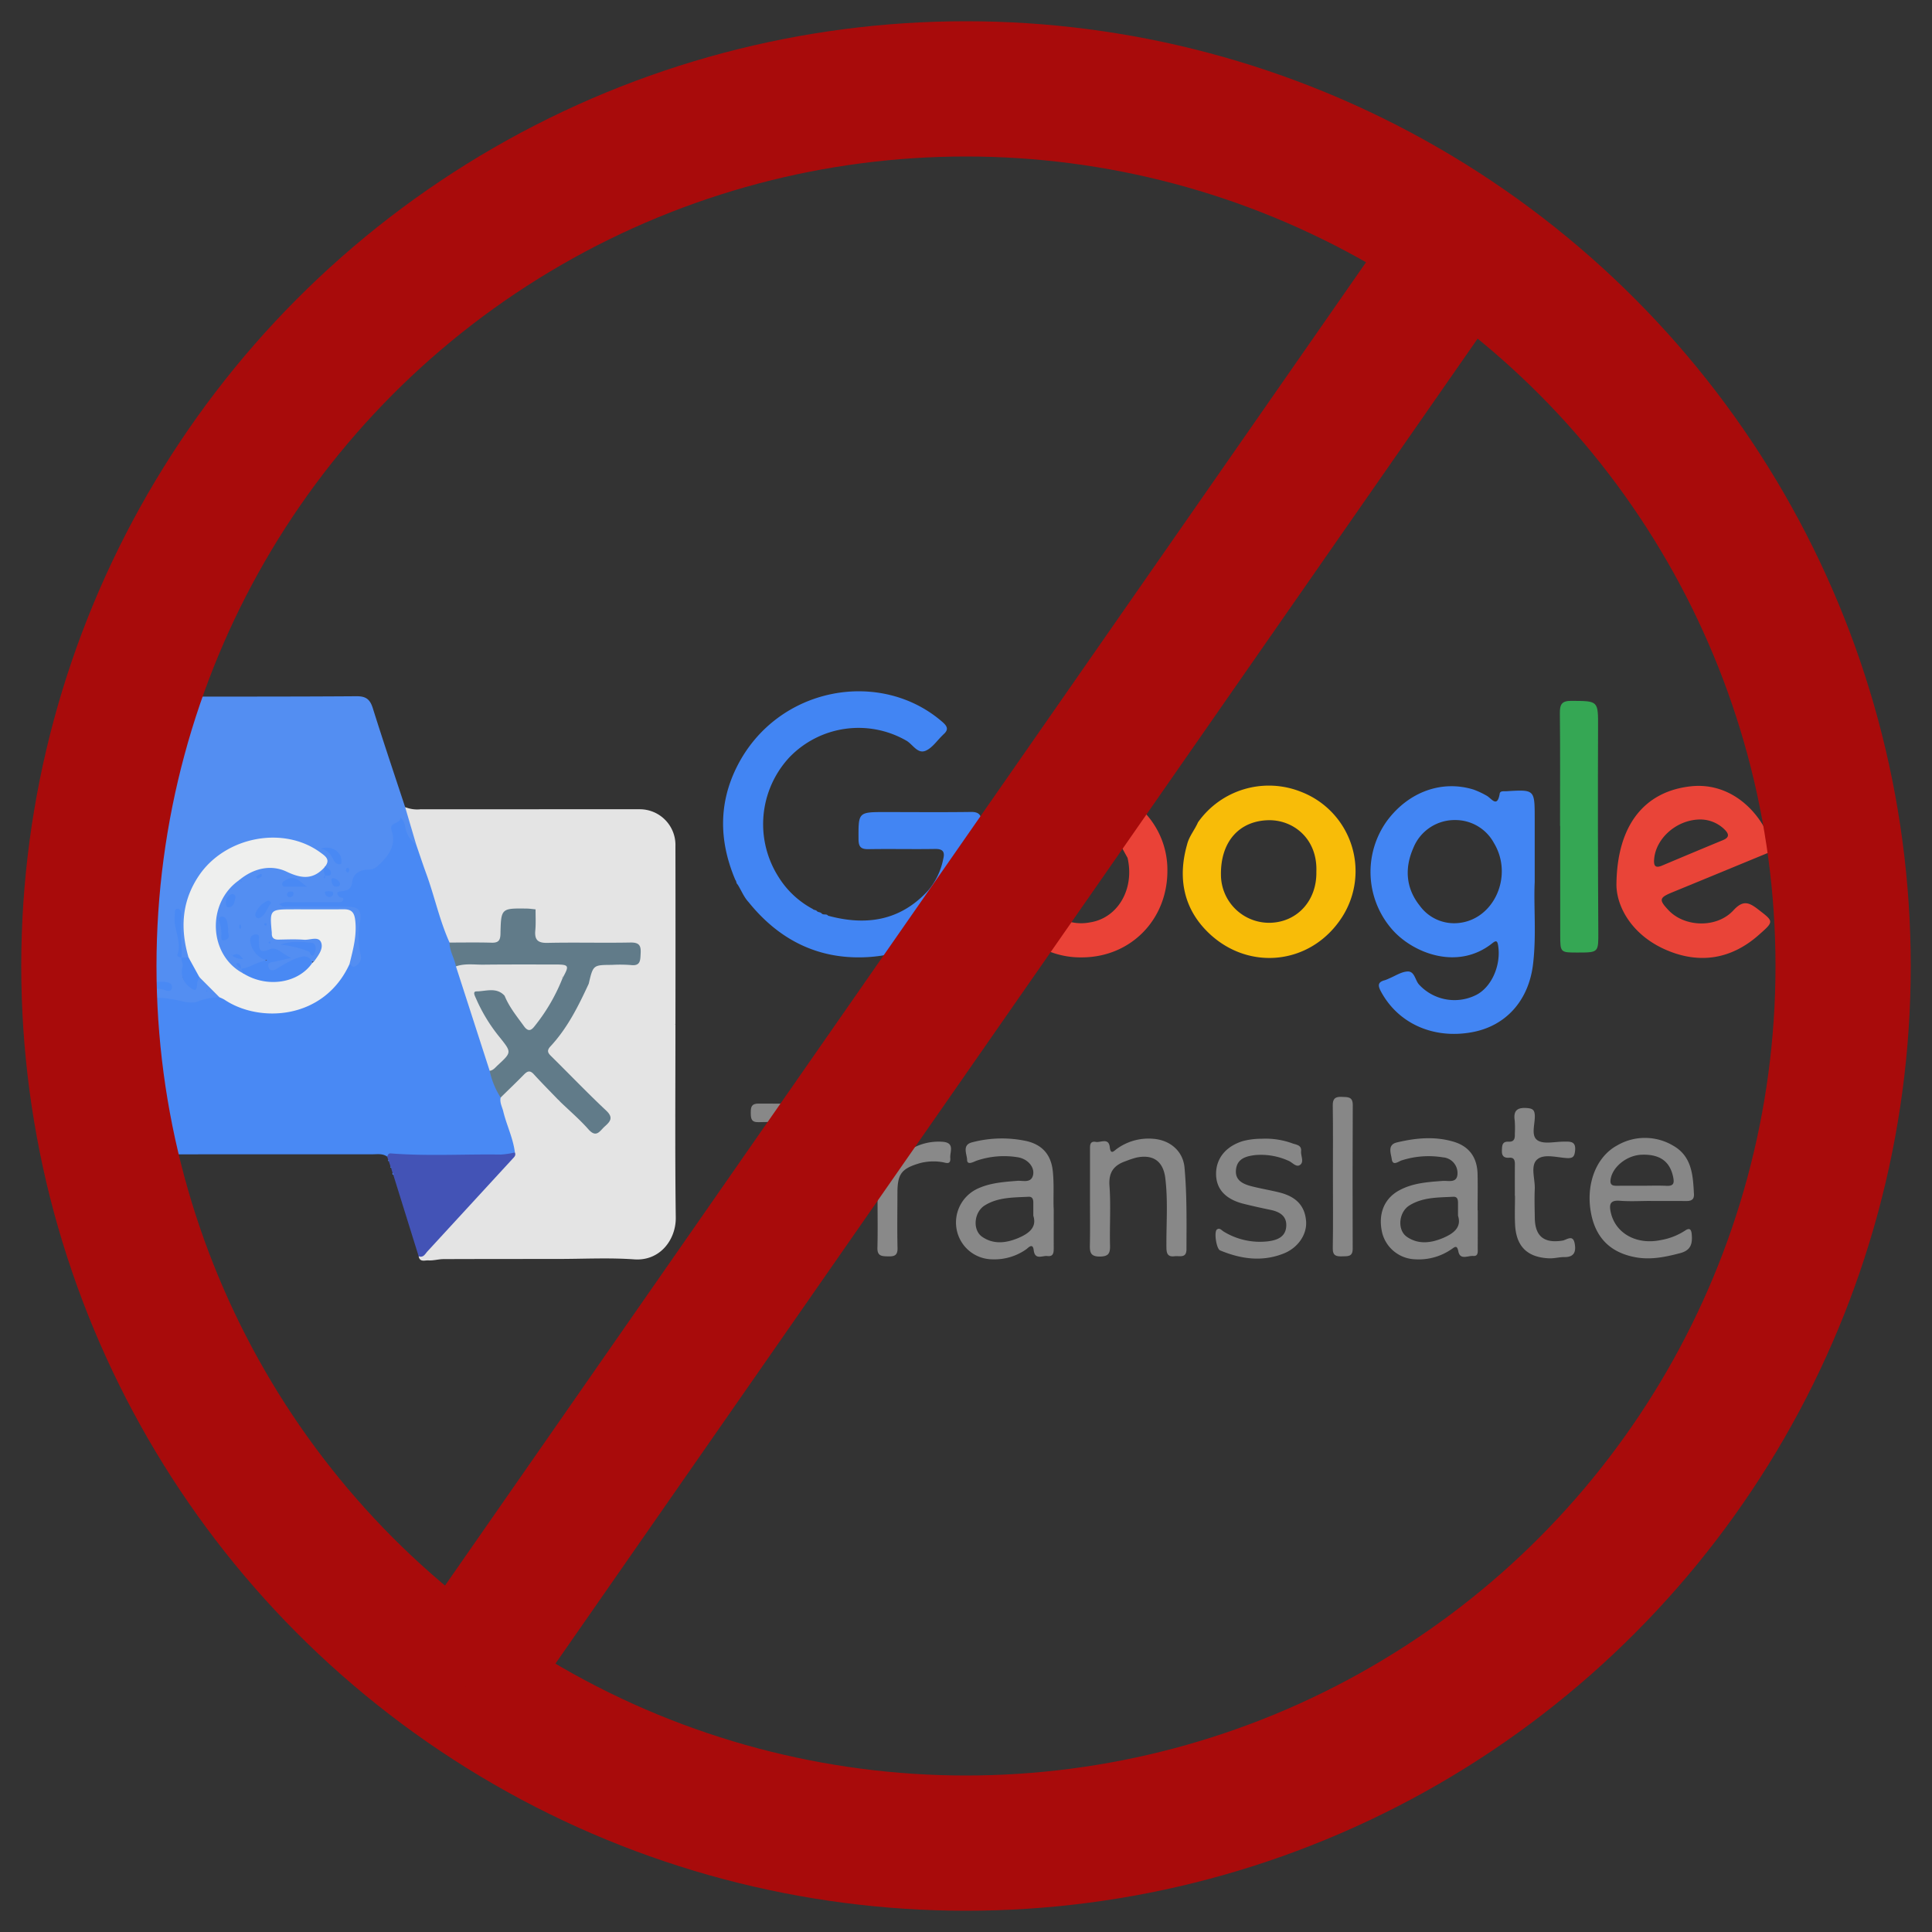
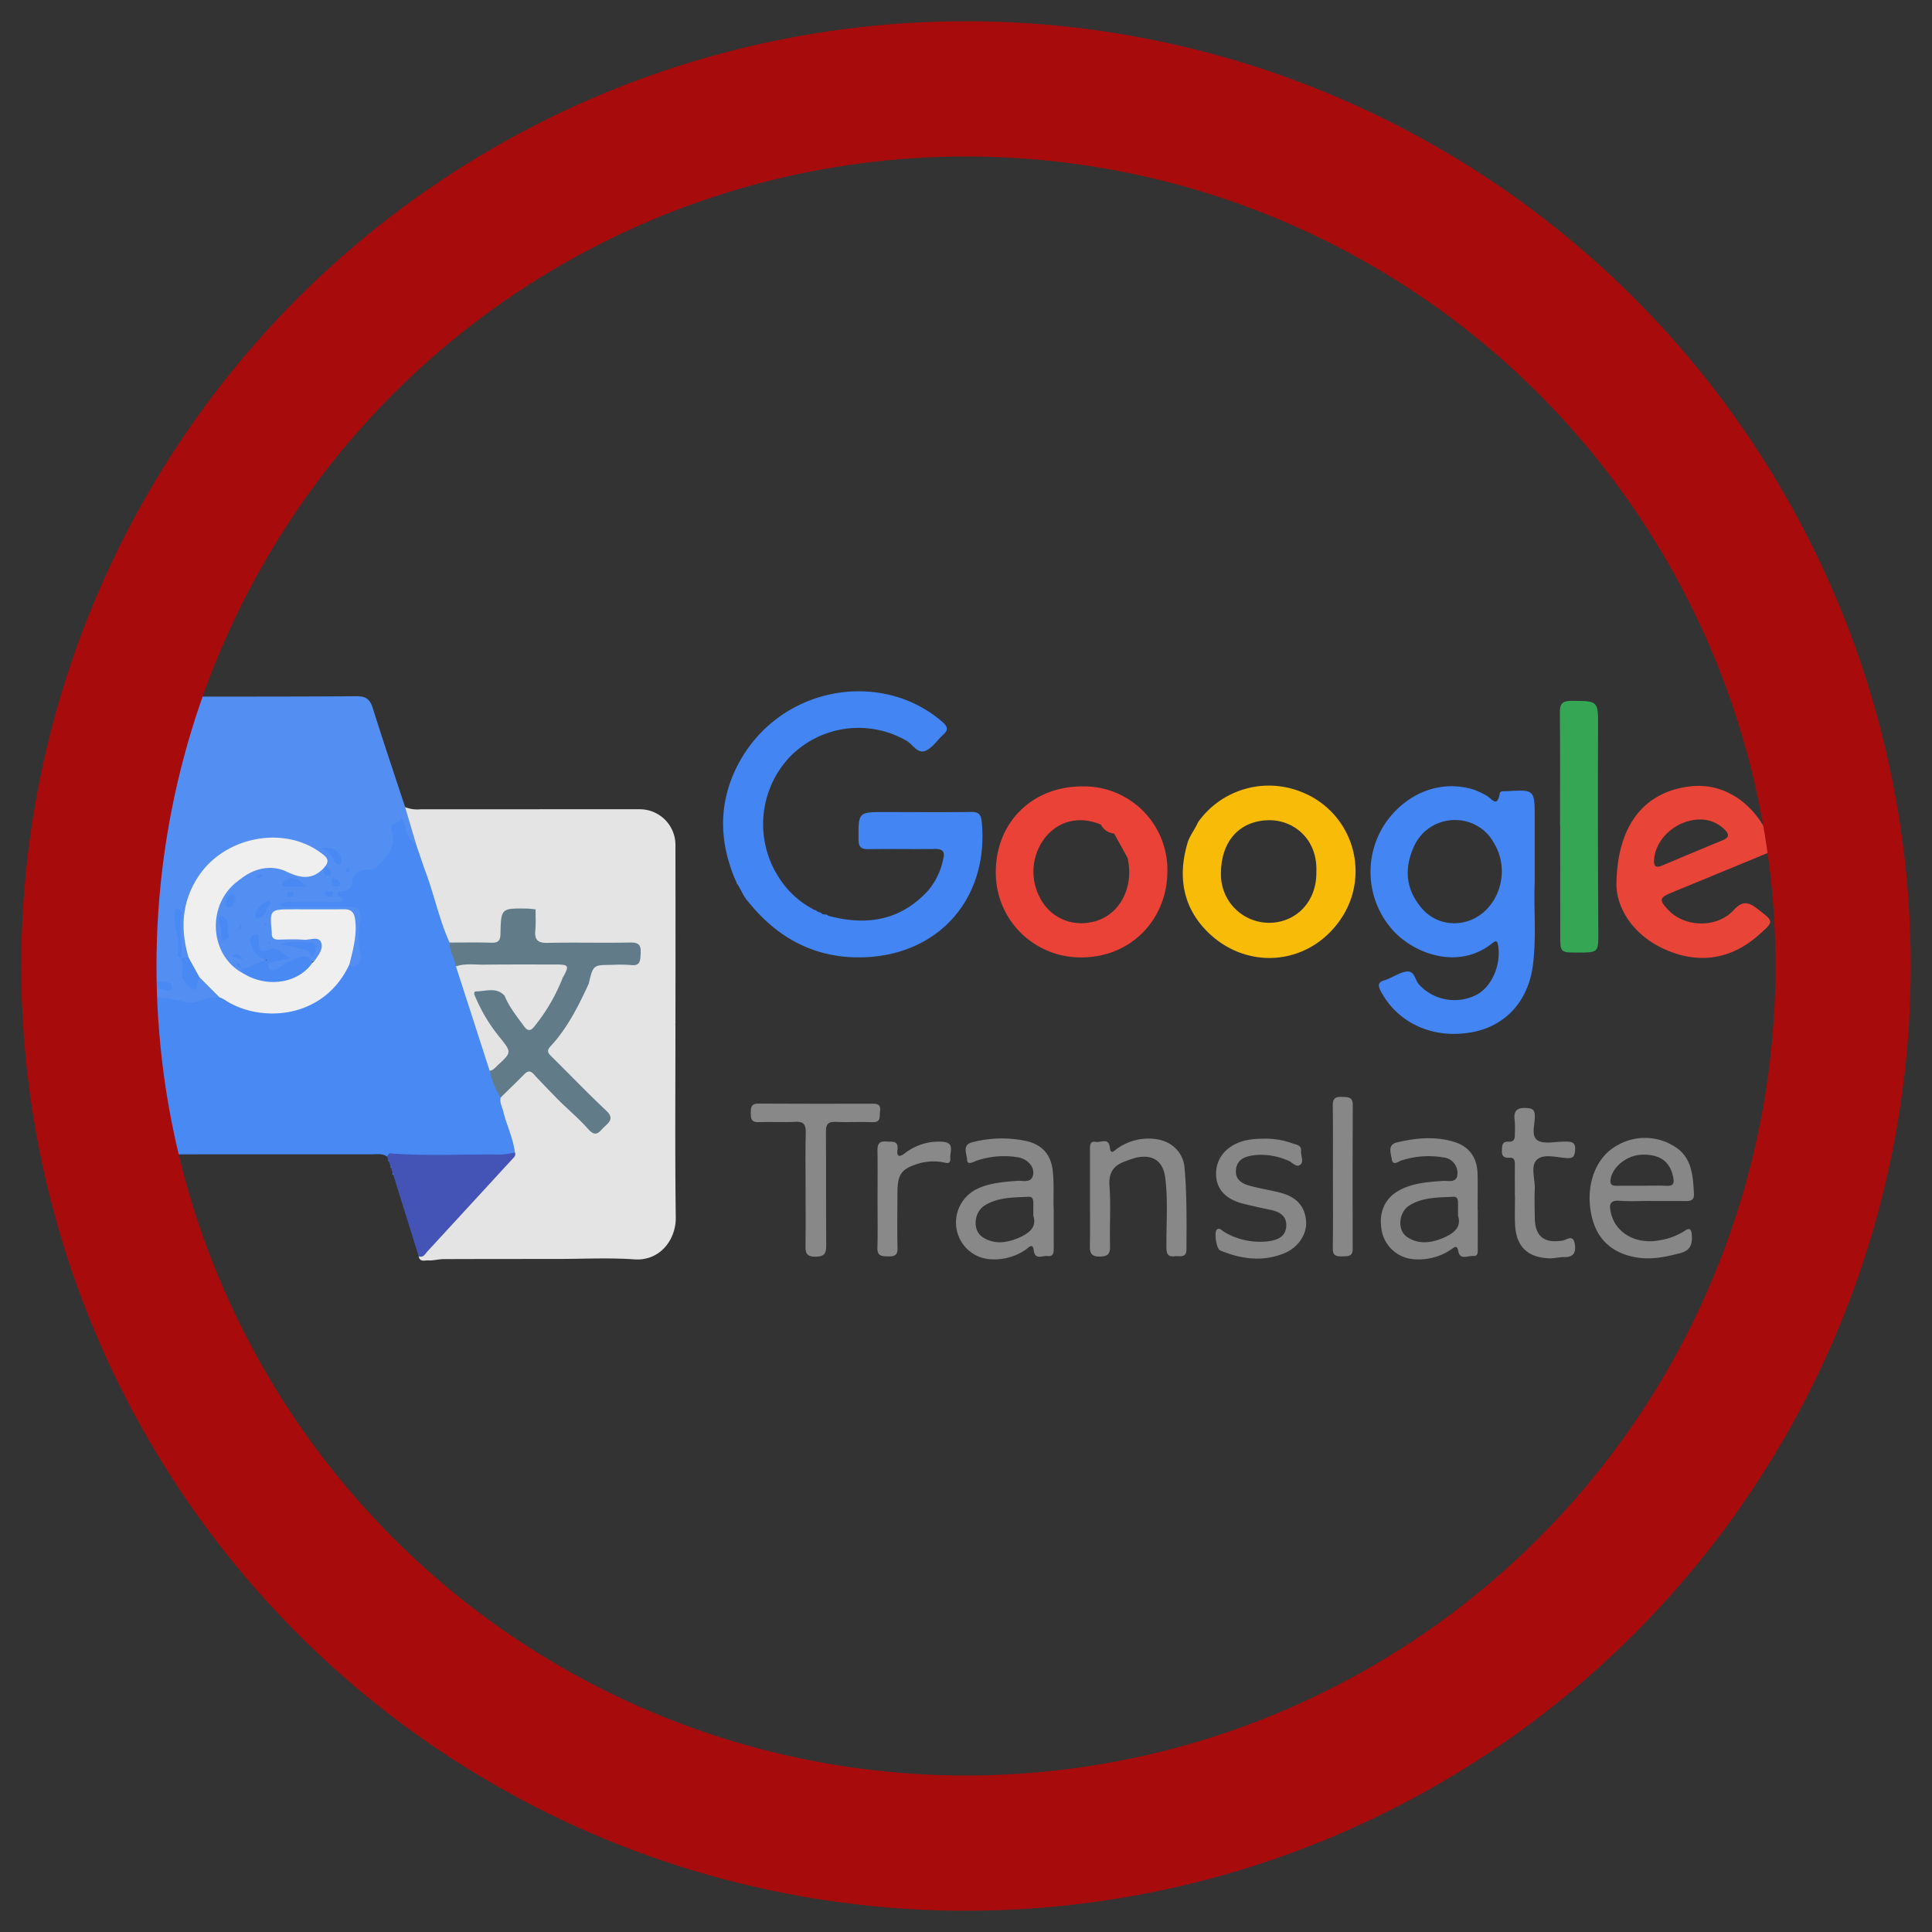
<svg xmlns="http://www.w3.org/2000/svg" id="Layer_1" data-name="Layer 1" width="500" height="500" viewBox="0 0 500 500">
  <rect x="0" y="0" width="500" height="500" fill="#333333" stroke="none" />
  <title>عدم ترجمه با گوگل ترنسلیت</title>
  <g>
    <g>
      <path d="M100.196,299.333c-1.187-.862-2.561-.601-3.874-.602q-27.302-.006-54.604.017c-6.813.002-6.825-.005-6.81-6.584q.031-13.863.092-27.726c.068-2.939,1.057-5.804.661-8.788-.118-.89.249-2.032,1.105-2.114,2.346-.223,4.758-.528,7.061.28a1.664,1.664,0,0,1,1.121,2.068c-.221.925-.998,1.055-1.79,1.096-1.213.063-2.434-.597-3.646.185,4.724-.051,9.345,2.431,14.165.373a6.109,6.109,0,0,1,2.843-.099c3.274.938,6.054,3.027,9.525,3.644,9.456,1.68,17.364-1.613,22.522-9.721.499-.784.807-1.753,1.827-2.088,1.8-.025,2.29-1.009,1.995-2.645a24.507,24.507,0,0,1,.035-8.257c.358-2.234-.588-2.961-2.634-2.957q-5.444.009-10.888-.003a19.746,19.746,0,0,1-2.576-.021c-1.493-.201-4.133.682-4.115-1.239.022-2.272,2.715-1.295,4.25-1.375,3.239-.168,6.492-.033,9.739-.058.636-.005,1.747.303.765-1.018-.305-.411-.138-1.146.314-1.229,2.482-.454,2.873-2.772,4.127-4.341a5.545,5.545,0,0,1,3.162-1.838c4.079-.949,6.64-4.178,6.02-8.28-.376-2.488,1.151-3.564,2.546-4.604,1.195-.891,1.819.628,2.122,1.523a12.16,12.16,0,0,0,2.859,5.196c2.498,5.544,4.098,11.404,5.959,17.169q1.356,4.201,2.813,8.364c.502,2.124,1.308,4.162,1.812,6.285,3.102,8.875,5.785,17.885,8.697,26.821.517,2.582,1.876,4.863,2.635,7.361q1.632,5.628,3.398,11.211c.357,1.132,1.016,2.361-.211,3.435a6.977,6.977,0,0,1-3.565.924c-8.875.061-17.749.093-26.624-.013C102.071,299.675,101.144,299.426,100.196,299.333Z" fill="#4989f4" />
      <path d="M107.714,218.595a7.148,7.148,0,0,1-2.846-4.602,3.97,3.97,0,0,0-1.258-2.462c.257,1.786-3.037,1.084-2.26,3.418,1.287,3.865-.814,6.57-3.459,9.042a3.612,3.612,0,0,1-2.728,1.082c-1.927.026-3.762.986-3.992,3.103-.211,1.944-1.233,2.357-2.807,2.477-1.042.08-1.459.458-.597,1.409.324.358,1.384.061,1.011.952-.24.573-.978.483-1.546.484-4.012.005-8.023-.01-12.035.016a4.338,4.338,0,0,0-2.893.496c.825.875,1.715.621,2.482.625,5.062.025,10.124-.012,15.186.022,2.977.02,3.624,1.026,3.209,3.913a19.853,19.853,0,0,0,.131,8.425,2.48,2.48,0,0,1-1.072,2.849c-1.094.887-1.235-.137-1.795-.31-.824-1.09-.196-2.179-.012-3.277.407-2.43,1.077-4.834.712-7.343-.25-1.72-1.055-2.807-2.949-2.824-4.853-.045-9.705-.068-14.558.012-2.384.039-2.298,1.744-2.357,3.416-.063,1.798.452,2.941,2.529,2.902,2.187-.04,4.378-.048,6.565.014,3.615.102,4.379,1.41,2.766,4.667a4.046,4.046,0,0,1-1.614,1.936,8.831,8.831,0,0,0-8.456,1.802,4,4,0,0,1-1.844.728,1.734,1.734,0,0,1-2.231-1.251c-.282-1.007.303-1.601,1.214-1.945.856-.323,1.778-.44,2.766-.737-.88-.803-1.846-1.443-2.703-1.121-3.158,1.188-3.857-.659-4.315-3.124a3.772,3.772,0,0,0,1.878,3.851c1.33.722,1.191,1.524.119,2.043-1.582.766-3.082,1.927-4.998,1.722-.314-.183.092.111-.228-.098-.028.071.058.061.09.117.424.487.414.868-.227,1.116-3.645-1.149-5.556-4.096-6.548-7.357-1.839-6.045-.78-13.485,5.028-17.087.028-.51,1.292.799.771-.531,4.336-3.741,9.31-3.917,14.19-1.769,2.599,1.144,4.388,1.322,6.233-.855a1.814,1.814,0,0,1,1.292-.534c1.154.366.839,1.333.878,2.154a.768.768,0,0,1-.317.412.538.538,0,0,0,.37-.352c.339-.915-.2-1.633-.528-2.401-.431-1.987-1.881-3.02-3.574-3.802-7.982-3.685-15.796-3.581-22.949,1.791-7.306,5.487-10.476,12.854-8.75,22.066.253,1.349.986,2.755.009,4.131a1.411,1.411,0,0,1-1.633-.064c-.271-.268-.654-.586-.576-.942.726-3.313-.736-6.504-.571-8.898.164,2.614.793,6.072.864,9.573a2.75,2.75,0,0,1,.912,3.335c-.462,1.412-.804,2.456,1.096,3.392,2.156,1.062,1.563-1.496,2.679-1.563,2.451,1.071,4.468,2.584,5.336,5.261a15.302,15.302,0,0,0-5.219.942c-2.385,1.071-5.025-.258-7.544-.511a15.94,15.94,0,0,0-4.77-.2c-.725.145-1.355.326-1.458-.669-.095-.922.033-1.76,1.251-1.778a9.207,9.207,0,0,1,3.655.372c.681.268,1.658.414,1.789-.687.108-.904-.624-1.267-1.462-1.407-1.934-.324-3.879.396-5.858-.224-.703-.221-1.131.995-.893,1.728,1.028,3.162-.954,5.839-1.296,8.771-.031-9.55-.082-19.1-.09-28.65-.014-17.194.06-34.388-.067-51.581-.019-2.599.85-3.681,3.282-3.793.856-.04,1.712-.13,2.568-.131,17.194-.018,34.388.028,51.58-.097,2.479-.018,3.505.836,4.218,3.112,2.681,8.559,5.554,17.058,8.356,25.579C106.657,211.866,108.206,214.929,107.714,218.595Z" fill="#538ef2" />
      <path d="M108.852,209.443q28.328-.012,56.656-.01a9.239,9.239,0,0,1,9.294,9.529q.036,23.035.001,46.069c-1.492,1.058-3.007,2.079-2.593,4.31.217,1.172.181,2.367-1.135,2.912a3.336,3.336,0,0,1-3.714-.592,46.672,46.672,0,0,1-6.038-6.431c-2.512-3.212-5.631-5.832-8.449-8.734a3.814,3.814,0,0,1-1.114-2.58c1.007-4.806,1.47-5.197,6.169-5.235,1.524-.012,3.049.036,4.573-.038,1.131-.055,2.082-.326,2.135-1.744.054-1.444-.673-2.092-2.049-2.152-2.667-.116-5.335-.039-8.002-.052-4.288-.02-8.576.058-12.863-.033-3.217-.068-3.768-.677-3.901-3.91-.059-1.427.066-2.859-.121-4.272-.476-1.615-1.865-1.171-2.867-1.065-3.445.364-5.714-1.111-7.612-3.904-1.809-2.66-4.319-4.794-6.653-6.991a92.648,92.648,0,0,1-10.928-12.32C109.06,211.42,108.087,210.652,108.852,209.443Z" fill="#e4e4e4" />
      <path d="M214.309,236.986c9.86,2.67,18.705,1.334,25.911-6.536a18.153,18.153,0,0,0,3.897-8.182c.456-1.811-.096-2.593-2.117-2.559-5.729.096-11.463-.047-17.192.054-1.969.035-2.612-.55-2.622-2.576-.034-7.027-.111-7.028,7-7.026,7.355.003,14.711.073,22.065-.029,1.97-.027,2.646.625,2.828,2.557,1.85,19.565-10.769,34-29.663,35.018-12.63.681-22.783-4.446-30.671-14.224-1.262-1.34-1.886-3.076-2.862-4.594l.001.001c-.379-.294-.262-.834-.575-1.161-4.178-9.838-4.428-19.69.414-29.329,10.438-20.779,37.255-25.492,53.244-11.496,1.346,1.179,1.488,2.022.19,3.161-.072.063-.131.139-.2.205-1.445,1.383-2.671,3.284-4.394,4.017-2.121.903-3.341-1.674-5.006-2.61a24.825,24.825,0,0,0-30.249,4.305,25.405,25.405,0,0,0-2.838,30.95,23.339,23.339,0,0,0,8.86,8.306c.303.337.857.204,1.128.602l.002 0c.341.284.856.194,1.166.543l.001-0C213.071,236.909,213.888,236.394,214.309,236.986Z" fill="#4285f3" />
      <path d="M152.364,254.58c-.421,1.402,1.036,1.646,1.62,2.139a84.958,84.958,0,0,1,10.185,10.71c1.166,1.394,2.677,2.366,3.763,3.804.842,1.115,2.082.83,3.127.419,1.151-.453.464-1.413.366-2.215-.35-2.854.449-3.872,3.378-4.404.003,16.69-.131,33.382.086,50.07.074,5.649-4.027,11.297-10.744,10.819-6.548-.466-13.154-.105-19.735-.107.305-1.616,1.657-1.273,2.685-1.338a25.484,25.484,0,0,0,7.035-1.185,27.236,27.236,0,0,0-7.639-1.257,19.479,19.479,0,0,1-3.979-.289c-2.261-.643-3.465-2.421-2.298-4.306,3.353-5.415,1.551-10.929.615-16.367-.458-2.662-.642-5.014.757-7.414,1.05-1.801.963-3.847.754-5.86-.131-1.256-.231-2.494.922-3.397a1.738,1.738,0,0,1,.871-.216,3.291,3.291,0,0,1,1.233.419c2.648,1.898,4.711,4.422,7.024,6.68,1.147,1.12,2.082,1.47,3.357.173,1.257-1.278,1.754-2.373.257-3.85q-6.405-6.323-12.733-12.724c-2.681-2.703-2.674-2.844-.196-5.822a67.071,67.071,0,0,0,7.504-12.115C151.035,256.077,151.052,254.824,152.364,254.58Z" fill="#e4e4e4" />
      <path d="M397.182,228.29V211.73c-.01-7.41-.01-7.41-7.33-6.96-.65.04-1.6-.16-1.73.62-.65,3.88-2.15,1.16-3.42.51a21.632,21.632,0,0,0-3.35-1.56c-8.23-2.54-16.83.59-22.4,8.1a22.602,22.602,0,0,0,1.48,28.27c5.39,6.01,16.85,10.5,25.76,3.41.97-.77,1.32-.73,1.53.62.79,5.08-1.71,10.77-5.74,12.78a12.466,12.466,0,0,1-14.7-2.68c-1.08-1.14-1.15-3.53-3.04-3.42-1.62.09-3.19,1.17-4.78,1.82a8.593,8.593,0,0,1-1.05.43c-1.79.46-1.89,1.3-1.05,2.88,4.43,8.3,13.56,12.44,23.63,10.58,8.78-1.62,14.65-8.23,15.76-17.61C397.652,241.99,396.882,234.44,397.182,228.29Zm-19.77,10.59a10.985,10.985,0,0,1-9.99-4.5c-3.65-4.57-3.9-9.79-1.68-14.86a11.524,11.524,0,0,1,10.95-7.29,11.332,11.332,0,0,1,9.93,5.93C391.742,226.61,386.692,238.01,377.412,238.88Z" fill="#4285f3" />
      <path d="M336.732,204.93a22.444,22.444,0,0,0-26.69,7.88c-.85,1.97-2.32,3.64-2.83,5.77-2.31,8.11-1.12,15.74,4.62,21.88,10.35,11.08,27.34,9.66,35.55-3.2A21.998,21.998,0,0,0,336.732,204.93Zm-7.8,33.88a12.469,12.469,0,0,1-12.95-12.38c-.13-8.68,4.8-14,12.29-14.16,6.41-.13,12.75,4.76,12.4,13.38C340.802,233.04,335.792,238.53,328.932,238.81Z" fill="#f8bc08" />
      <path d="M280.042,203.52c-12.92.01-22.33,9.35-22.33,22.15a21.897,21.897,0,0,0,22.23,22.1c12.61,0,22.19-9.69,22.18-22.43A21.599,21.599,0,0,0,280.042,203.52Zm2.06,35.19a11.923,11.923,0,0,1-12.94-6.33,14.338,14.338,0,0,1,1.67-16.05c3.63-4.07,8.67-5.12,14.06-2.95a4.242,4.242,0,0,0,3.44,2.34q1.74,3.15,3.48,6.3C293.672,230.08,289.302,237.59,282.102,238.71Z" fill="#ea4237" />
      <path d="M432.792,230.93q12.045-4.95,24.08-9.92c1.07-.44,2.23-.72,1.69-2.38-2.72-8.45-10.58-16.28-21-15.13-11.73,1.29-19.11,9.74-19.23,25.52.06,5.8,4.14,13.12,13.03,16.89,8.49,3.61,16.64,2.36,23.74-3.89,4.11-3.62,4.01-3.5-.2-6.75-2.39-1.84-3.89-2.3-6.3.33-4.3,4.66-12.61,4.38-16.78-.03C429.272,232.87,429.392,232.32,432.792,230.93Zm-4.7-8.58c.43-5.41,5.87-10.29,12.05-10.27a9.007,9.007,0,0,1,6.2,2.62c1.14,1.14,1.27,2.02-.45,2.73-5.27,2.17-10.52,4.38-15.77,6.59C428.342,224.77,427.952,224.02,428.092,222.35Z" fill="#e94438" />
      <path d="M144.384,284.54c-1.458.348-1.555,1.26-1.328,2.59.486,2.853.467,5.665-1.417,8.16a3.691,3.691,0,0,0-.537,3.553c1.622,4.142,1.288,8.575,2.034,12.843.311,1.778-.785,3.424-1.796,4.97-1.747,2.672-.881,4.54,2.287,4.491,3.155-.049,6.221.65,9.349.65.98,0,2.086.029,2.185,1.28.117,1.48-1.104,1.375-2.151,1.617-2.837.656-5.832.021-8.599,1.12-9.881.009-19.762.003-29.642.044-1.302.005-2.615.419-3.901.327-.86-.062-2.231.557-2.516-1.058,8.565-8.711,16.473-18.031,24.899-26.871-.451-3.697-2.142-7.042-3.007-10.622-.287-1.187-.968-2.298-.679-3.593,1.307-2.983,4.034-4.682,6.232-6.856a1.391,1.391,0,0,1,1.843-.259C140.17,279.206,143.332,280.948,144.384,284.54Z" fill="#e4e4e4" />
      <path d="M403.738,213.752c0-9.729.06-19.46-.045-29.188-.024-2.263.481-3.197,2.971-3.183,7.079.039,6.937-.068,6.911,7.164q-.095,26.177.065,52.355c.027,5.609.148,5.608-5.322,5.616-4.492.006-4.524.006-4.535-4.434-.022-9.443-.007-18.886-.007-28.33Z" fill="#35a754" />
      <path d="M133.251,298.256c.348.788-.202,1.213-.656,1.707q-10.984,11.944-21.967,23.889c-.595.645-1.037,1.716-2.277,1.276q-3.285-10.549-6.57-21.098a.54.54,0,0,0-.178-.431l-.389-1.367-.142-.292-.437-1.399-.162-.35q-.138-.427-.277-.855c.189-.426.308-.882.958-.831,9.481.74,18.978.154,28.467.293A21.954,21.954,0,0,0,133.251,298.256Z" fill="#4353b6" />
      <path d="M272.702,322.74c-.01-2.96,0-5.92,0-9.71-.17-2.79.15-6.41-.25-10.03-.46-4.17-2.7-6.67-6.61-7.65a30.179,30.179,0,0,0-14.17.26c-2.83.64-1.4,3.13-1.39,4.55.02,1.54,1.74.47,2.53.2a22.03,22.03,0,0,1,10.46-.88c2.63.35,4.59,2.55,4.07,4.68-.52,2.11-2.63,1.33-4.05,1.44-3.63.29-7.24.53-10.57,2.16a9.65,9.65,0,0,0-4.99,11.09,9.469,9.469,0,0,0,9,7.06,14.29,14.29,0,0,0,8.88-2.61c.49-.35,1.67-1.77,1.91.25.32,2.66,2.29,1.34,3.54,1.51C272.782,325.29,272.702,323.92,272.702,322.74Zm-9.2-2.33c-3.12,1.3-6.36,1.71-9.31-.32-2.55-1.75-2.15-6.37.65-8.12,3.47-2.17,7.47-2.04,11.36-2.25,1.03-.05,1.22.72,1.22,1.56v3.35C268.412,317.67,266.202,319.27,263.502,320.41Z" fill="#888" />
      <path d="M382.432,322.95c.02-3.25.01-6.49.01-9.74h-.04c0-3.15.07-6.3-.01-9.45-.13-4.24-2.16-7.08-6.21-8.29-4.88-1.45-9.84-.97-14.7.2-2.5.6-1.49,2.88-1.29,4.34.25,1.83,1.71.58,2.49.32a22.791,22.791,0,0,1,10.74-.81,4.068,4.068,0,0,1,3.77,4.35c-.14,2.41-2.42,1.64-3.81,1.75-3.92.29-7.82.54-11.35,2.49-3.92,2.17-5.48,6.26-4.28,11.12a9.117,9.117,0,0,0,8.37,6.67,14.894,14.894,0,0,0,9.48-2.58c.87-.57,1.46-1.26,1.82.55.45,2.31,2.49,1.06,3.82,1.17C382.662,325.17,382.432,323.86,382.432,322.95Zm-9.02-2.54c-3.11,1.3-6.36,1.71-9.31-.32-2.54-1.75-2.15-6.37.65-8.12,3.48-2.17,7.47-2.04,11.37-2.25,1.03-.05,1.21.72,1.21,1.56v3.35C378.332,317.67,376.122,319.27,373.412,320.41Z" fill="#878787" />
      <path d="M436.152,310.83c1.29.02,2.33-.16,2.24-1.79-.25-4.83-.5-9.75-5.34-12.52a14.269,14.269,0,0,0-14.49-.11c-5.63,3.03-8.26,10.34-6.76,17.77,1.26,6.31,5.09,10.01,11.43,11.19,3.97.74,7.73-.05,11.56-1.05,2.85-.74,3.23-2.47,3.03-4.88-.11-1.31-.57-1.77-1.76-.94a16.654,16.654,0,0,1-6.36,2.45c-6.23,1.26-11.61-1.78-12.82-7.12-.47-2.06-.27-3.29,2.37-3.07,2.66.21,5.35.04,8.02.04v.02C430.232,310.82,433.192,310.79,436.152,310.83Zm-11.43-3.96c-2.09,0-4.18-.01-6.27.01-1.12.01-1.83-.2-1.64-1.6.45-3.27,4.21-6.32,8.09-6.44,4.71-.16,7.31,1.77,8.12,5.83.33,1.61.04,2.31-1.73,2.22C429.102,306.79,426.912,306.87,424.722,306.87Z" fill="#878787" />
      <path d="M108.852,209.443c3.071,5.449,7.398,9.847,11.803,14.191,2.468,2.434,5.146,4.741,7.171,7.514,1.812,2.481,3.649,3.861,6.804,3.546,1.279-.128,2.85-.718,3.973.65-1.621,1.175-3.5.746-5.27.747-2.039.002-2.852.808-2.956,2.874-.289,5.741-.361,5.82-6.186,5.712-2.619-.048-5.349.692-7.847-.745-2.596-5.751-3.877-11.947-6.037-17.845-.909-2.481-1.731-4.994-2.593-7.492q-1.433-4.859-2.865-9.717A8.337,8.337,0,0,0,108.852,209.443Z" fill="#e4e4e4" />
      <path d="M282.089,310.184q.003-6.295.004-12.59c.002-1.052-.117-2.369,1.501-2.07,1.262.233,3.335-1.192,3.62,1.387.227,2.053,1.101.932,1.788.438a13.951,13.951,0,0,1,9.436-2.632c4.333.308,7.725,3.156,8.114,7.447.637,7.029.521,14.096.505,21.152-.006,2.405-1.8,1.639-3.089,1.8-1.68.209-2.078-.622-2.096-2.172-.069-6.001.436-12.017-.287-18.001-.537-4.44-3.174-6.28-7.526-5.351a24.198,24.198,0,0,0-2.71.905c-3.055,1.044-4.478,2.851-4.218,6.394.377,5.123.014,10.296.142,15.444.05,2.035-.39,2.849-2.649,2.861-2.404.013-2.605-1.112-2.564-2.993C282.147,318.198,282.087,314.191,282.089,310.184Z" fill="#888" />
      <path d="M326.517,294.706a20.345,20.345,0,0,1,7.897,1.177c.97.388,2.472.386,2.308,2.036-.12,1.205.827,2.727-.23,3.533-1.021.779-2.03-.647-3.037-1.047a17.378,17.378,0,0,0-8.636-1.472c-2.198.275-4.503.826-4.913,3.519-.455,2.991,1.725,3.975,4.071,4.571,2.308.587,4.664.98,6.978,1.544,4.519,1.101,6.758,3.513,7.06,7.495.257,3.381-2.058,6.87-5.83,8.358-5.563,2.195-11.055,1.422-16.421-.819-.989-.413-1.622-4.849-.82-5.416.743-.525,1.219.247,1.753.551a17.998,17.998,0,0,0,11.532,2.509c2.321-.309,4.444-1.119,4.646-3.81.203-2.701-1.657-3.822-4.048-4.317-2.332-.483-4.66-.994-6.97-1.572-4.695-1.175-7.11-3.811-7.137-7.695-.029-4.115,2.611-7.248,7.023-8.565A19.097,19.097,0,0,1,326.517,294.706Z" fill="#878787" />
      <path d="M208.485,307.456c-0-4.773-.088-9.549.04-14.319.056-2.08-.507-2.933-2.721-2.811-3.141.173-6.302-.038-9.447.087-2.011.08-2.055-1.031-2.057-2.522-.002-1.455.22-2.295,2.006-2.283,9.832.069,19.665.047,29.498.024,1.374-.003,2.199.26,1.952,1.929-.2,1.344.379,2.955-2.014,2.852-3.144-.135-6.305.086-9.447-.071-2.061-.103-2.564.659-2.546,2.619.088,9.737-.008,19.475.077,29.211.018,2.069-.294,3.024-2.746,3.059-2.654.038-2.642-1.279-2.616-3.171C208.529,317.194,208.485,312.324,208.485,307.456Z" fill="#888" />
      <path d="M392.042,309.467c0-2.67-.019-5.341.009-8.011.011-1.064-.109-1.948-1.488-1.84-1.331.105-1.929-.47-1.872-1.828.051-1.192-.017-2.414,1.706-2.321,1.513.082,1.682-.842,1.641-2.024a28.934,28.934,0,0,0-.026-3.428c-.437-2.776.839-3.473,3.353-3.238,1.332.125,1.78.553,1.84,1.888.101,2.222-1.094,5.248.705,6.446,1.605,1.069,4.426.355,6.71.346,1.685-.007,3.295-.219,3.007,2.391-.161,1.455-.544,1.948-2.089,1.862-2.639-.146-6.001-1.191-7.748.385-1.804,1.627-.472,5.045-.595,7.674-.116,2.474-.022,4.958.01,7.437.062,4.776,2.42,6.631,7.205,5.853,1.044-.17,2.655-1.669,3.11.717.391,2.05-.026,3.59-2.639,3.554-1.322-.018-2.655.382-3.972.325-5.67-.246-8.537-3.09-8.809-8.753-.118-2.474-.02-4.958-.02-7.437Z" fill="#888" />
      <path d="M227.109,310.098c.002-4.099.045-8.198-.02-12.296-.026-1.638.405-2.54,2.252-2.369,1.457.135,3.245-.428,2.922,2.155-.24,1.917.572,1.859,1.878.905a14.202,14.202,0,0,1,9.887-2.996c3.134.276,1.779,2.62,1.904,4.139.169,2.055-1.27,1.187-2.346,1.078a14.095,14.095,0,0,0-5.387.273c-4.861,1.397-5.935,2.764-5.943,7.719-.008,4.766-.091,9.534.024,14.297.047,1.934-.864,2.185-2.433,2.147-1.546-.037-2.825-.005-2.771-2.185C227.183,318.679,227.107,314.387,227.109,310.098Z" fill="#898989" />
      <path d="M344.957,304.439c-.004-6.108.056-12.217-.04-18.323-.029-1.814.651-2.323,2.339-2.247,1.503.068,2.85-.106,2.84,2.111q-.087,18.609-.021,37.219c.006,2.089-1.301,1.896-2.68,1.941-1.515.049-2.51-.097-2.474-2.092C345.031,316.847,344.96,310.642,344.957,304.439Z" fill="#878787" />
      <polygon points="100.474 300.19 100.659 300.318 100.637 300.543 100.436 300.417 100.474 300.19" fill="#4989f4" />
      <path d="M101.604,303.598a.291.291,0,0,1,.179.433A.278.278,0,0,1,101.604,303.598Z" fill="#4989f4" />
      <polygon points="101.073 301.94 101.236 302.041 101.216 302.234 101.033 302.134 101.073 301.94" fill="#4989f4" />
      <path d="M80.875,249.132a2.283,2.283,0,0,0,.435-.363c1.076-1.485,2.457-3.275,1.776-4.905-.685-1.642-2.88-.543-4.39-.659-2.179-.168-4.381-.071-6.572-.032-1.168.021-1.82-.403-1.781-1.639a2.308,2.308,0,0,0-.013-.286c-.542-5.832-.478-5.91,5.34-5.92,4.384-.008,8.768.043,13.151-.011,1.935-.024,2.821.583,3.093,2.717.511,4.012-.549,7.724-1.47,11.498-6.616,14.417-23.299,15.287-32.369,9.174a9.217,9.217,0,0,0-1.269-.604q-2.605-2.611-5.21-5.221c-1.958-1.132-2.584-2.997-2.799-5.088-2.157-7.387-1.814-14.412,2.592-21.045,6.767-10.188,21.931-13.182,31.553-6.103,1.247.917,2.626,1.8,1.194,3.608l.017.008c-2.937,3.375-5.9,3.266-9.95,1.338-4.108-1.955-8.611-.891-12.307,2.179l-.026.024c-8.492,5.932-7.866,19.461,1.115,24.134a3.193,3.193,0,0,1,1.94.337c5.147,1.954,9.922,1.475,14.229-2.151A3.892,3.892,0,0,1,80.875,249.132Z" fill="#eeefee" />
      <path d="M116.344,243.932c3.626.001,7.254-.07,10.878.036,1.755.051,2.264-.57,2.3-2.303.139-6.612.199-6.617,6.811-6.527.758.01,1.514.134,2.271.205-.012,1.807.1,3.624-.066,5.416-.227,2.433.59,3.315,3.153,3.258,7.127-.158,14.262.046,21.391-.09,2.174-.042,2.841.603,2.72,2.726-.105,1.838.039,3.442-2.629,3.093a36.203,36.203,0,0,0-4.844-.034c-4.827.024-4.827.026-5.963,4.869-2.68,5.79-5.51,11.501-9.913,16.225-1.197,1.284-.426,1.918.44,2.775,4.669,4.616,9.218,9.358,14.001,13.852,1.952,1.833,1.011,2.846-.393,4.096-1.251,1.114-2.135,3.095-4.212.743-2.256-2.555-4.875-4.789-7.336-7.163a3.293,3.293,0,0,0-.549-.552l-.019-.017c-2.086-2.171-4.213-4.304-6.24-6.53-.976-1.071-1.653-.826-2.538.079-1.977,2.02-4.024,3.972-6.042,5.952a20.855,20.855,0,0,1-2.837-6.92c.183-.22.333-.466.514-.686,3.583-4.361,3.557-4.341.236-9.144a40.791,40.791,0,0,1-4.742-8.131c-.982-2.503-.418-3.347,2.281-3.413,2.047-.05,4.264-.507,5.834,1.461a52.287,52.287,0,0,0,4.204,6.431c1.842,2.352,1.995,2.346,3.89-.11A47.798,47.798,0,0,0,145.334,252.127c.385-2.161-1.252-1.742-2.361-1.751-7.201-.058-14.403-.028-21.604.04a8.44,8.44,0,0,1-3.369-.317C117.623,247.996,116.33,246.14,116.344,243.932Z" fill="#617b89" />
      <path d="M130.589,257.696c-2.103-2.294-4.822-1.145-7.26-1.128-1.127.008-.379,1.266-.137,1.839a42.695,42.695,0,0,0,6.047,9.939c3.183,3.99,3.244,3.945-.442,7.351-.62.573-1.135,1.308-2.071,1.424q-4.363-13.51-8.727-27.022c2.322-.821,4.731-.421,7.098-.448,6.208-.07,12.417-.04,18.625-.039,3.544 0,3.682.264,1.886,3.475a3.422,3.422,0,0,0-3.746-2.229c-3.503.17-7.021.078-10.531.036-1.646-.02-2.948.137-2.224,2.327a1.343,1.343,0,0,1,.039.845c-.311.85-1.147,1.757.833,1.644C130.684,255.669,131.342,256.72,130.589,257.696Z" fill="#e4e4e4" />
      <path d="M80.875,249.132c-3.613,5.347-11.748,6.622-17.89,2.804q-.281-.615-.562-1.23l.008-.008c2.136-.151,3.733-1.729,6.698-2.152a5.85,5.85,0,0,1-4.301-4.639c-.279-1.142.176-1.983,1.305-2.084,1.261-.112.813,1.026.861,1.673.129,1.759-.173,3.511,2.765,2.195,1.869-.837,3.334,1.277,5.619,2.211-1.9.431-3.212.753-4.536,1.02-.761.153-1.689.189-1.372,1.298.333,1.166,1.257.995,2.075.553A32.89,32.89,0,0,1,76.193,248.21C77.763,247.672,79.764,246.63,80.875,249.132Z" fill="#4989f4" />
      <path d="M48.797,247.793q1.399,2.544,2.799,5.088a5.431,5.431,0,0,0-.577,1.595c-.054,1.948-.565,2.232-2.067.855a4.722,4.722,0,0,1-1.742-5.004c.239-.956-.3-1.657-.261-2.493l-.001.001Q47.872,247.815,48.797,247.793Z" fill="#4989f4" />
      <path d="M72.51,244.474c2.679-.954,5.387-.744,8.032-.505,1.15.104,1.417,1.307.95,2.507-.776,1.993-1.186-.039-1.558-.211A25.987,25.987,0,0,0,72.51,244.474Z" fill="#4989f4" />
      <path d="M46.948,247.835c-.486-.078-1.183-.316-1.029-.756,1.232-3.507-1.157-6.739-.687-10.165.094-.682-.219-1.818.85-1.704.723.077.936,1.167.829,1.928-.501,3.572.338,7.133.036,10.699Z" fill="#4989f4" />
      <path d="M58.966,240.899a6.509,6.509,0,0,1,.236,1.383c-.027.678-.594.948-1.159,1.053-.957.176-.74-.596-.764-1.094a9.683,9.683,0,0,0-.402-3.352c-.222-.545-.501-1.427.431-1.638.744-.168,1.242.539,1.429,1.132a13.681,13.681,0,0,1,.331,2.503Z" fill="#4989f4" />
      <path d="M79.459,229.484c-1.689,0-3.378.01-5.066-.006-.541-.005-1.27.107-1.355-.636-.073-.631.568-.878,1.059-1.163C76.466,226.308,77.82,228.434,79.459,229.484Z" fill="#4989f4" />
      <path d="M66.921,237.678a.998.998,0,0,1-.852-1.186,5.994,5.994,0,0,1,3.149-3.355c.435-.24,1.095.427.839.735C69.015,235.128,68.732,237.018,66.921,237.678Z" fill="#4989f4" />
      <path d="M82.979,219.659c2.773-1.029,5.461.848,5.394,3.198-.011.4.069.798-.459.811a1.7,1.7,0,0,1-1.56-1.073C85.485,220.845,84.635,219.941,82.979,219.659Z" fill="#4989f4" />
      <path d="M60.015,231.38c.771.067,1.045.448.873,1.149-.227.922-.385,2.006-1.442,2.259-.93.223-.995-.665-.993-1.318A2.198,2.198,0,0,1,60.015,231.38Z" fill="#4989f4" />
      <path d="M87.981,228.614c.068.686-.36.8-.861.833-.853.056-1.097-.507-1.272-1.198-.129-.509-.184-1.009.492-.962A2.073,2.073,0,0,1,87.981,228.614Z" fill="#4989f4" />
      <path d="M84.136,224.254c.695.471,1.653.843,1.521,1.846-.095.718-.914.448-1.443.524l-.001-.001a2.152,2.152,0,0,1-.059-2.36Z" fill="#4989f4" />
      <path d="M85.108,230.634c.534.108,1.32-.057,1.093.866a1.136,1.136,0,0,1-.808.643,1.17,1.17,0,0,1-1.26-.941C83.991,230.456,84.732,230.746,85.108,230.634Z" fill="#4989f4" />
      <path d="M75.082,232.19c-.413-.021-.78-.195-.808-.616-.038-.569.397-.802.896-.849.389-.036.804.052.791.55A.921.921,0,0,1,75.082,232.19Z" fill="#4989f4" />
      <path d="M60.134,247.327c1.418-.927,1.96-.141,2.761.872A4.235,4.235,0,0,1,60.134,247.327Z" fill="#4989f4" />
      <path d="M90.01,225.94c-.229-.269-.48-.434-.501-.624-.024-.221.099-.608.256-.668.421-.161.664.15.653.541C90.411,225.401,90.2,225.606,90.01,225.94Z" fill="#4989f4" />
      <path d="M67.679,226.821a7.527,7.527,0,0,1-.984.606c-.058.027-.298-.34-.453-.524a7.081,7.081,0,0,1,1.117-.667C67.638,226.128,67.878,226.291,67.679,226.821Z" fill="#4989f4" />
      <path d="M62.423,250.705a2.406,2.406,0,0,1-1.344-1.357c1.243-.301,1.183.641,1.352,1.35Z" fill="#4989f4" />
      <path d="M68.578,238.882c.159.07.405.105.451.221.045.113-.114.307-.183.465-.159-.07-.406-.104-.451-.219C68.35,239.235,68.508,239.041,68.578,238.882Z" fill="#4989f4" />
      <path d="M62.441,239.817c-.099.288-.044.68-.4.52-.136-.061-.149-.49-.138-.747.006-.15.171-.293.264-.439Z" fill="#4989f4" />
      <path d="M69.481,243.952a2.16,2.16,0,0,1,.305-.308c.025-.018.206.095.207.148a2.129,2.129,0,0,1-.086.454Q69.694,244.1,69.481,243.952Z" fill="#4989f4" />
      <path d="M53.683,256.454l-.162.197c-.041-.076-.119-.154-.113-.226.006-.07.098-.133.152-.199Z" fill="#4989f4" />
      <path d="M61.897,227.778l.712.22c-.048.068-.134.199-.139.196-.204-.123-.401-.259-.599-.392Z" fill="#4989f4" />
      <path d="M84.214,226.623l-.213.742c-.525-.417-.011-.539.211-.744Z" fill="#4989f4" />
      <polygon points="60.134 247.262 59.895 247.13 60.002 247.023 60.134 247.262" fill="#4989f4" />
      <path d="M150.45,260.806c.042.076.12.155.114.226-.006.07-.098.133-.152.199C150.425,261.09,150.437,260.948,150.45,260.806Z" fill="#e4e4e4" />
      <path d="M144.403,284.557q.274.276.549.552Q144.677,284.833,144.403,284.557Z" fill="#d1d1d3" />
      <path d="M130.589,257.696c-.043-2.518-2.103-1.564-3.453-1.981,2.09-.974,1.539-2.561.765-3.917-.803-1.408-.283-1.645.979-1.646,5.131-.001,10.264.05,15.394-.032,2.981-.048.782,2.033,1.335,2.966a47.765,47.765,0,0,1-7.23,12.453c-.997,1.327-1.786,1.415-2.797.015C133.761,263.032,131.774,260.621,130.589,257.696Z" fill="#e4e4e4" />
    </g>
    <circle cx="250" cy="250" r="227" fill="none" stroke="#a80b0b" stroke-miterlimit="10" stroke-width="35" />
-     <path d="M119.032,435.427Q248.709,249.107,378.387,62.786" fill="none" stroke="#a80b0b" stroke-miterlimit="10" stroke-width="35" />
  </g>
</svg>